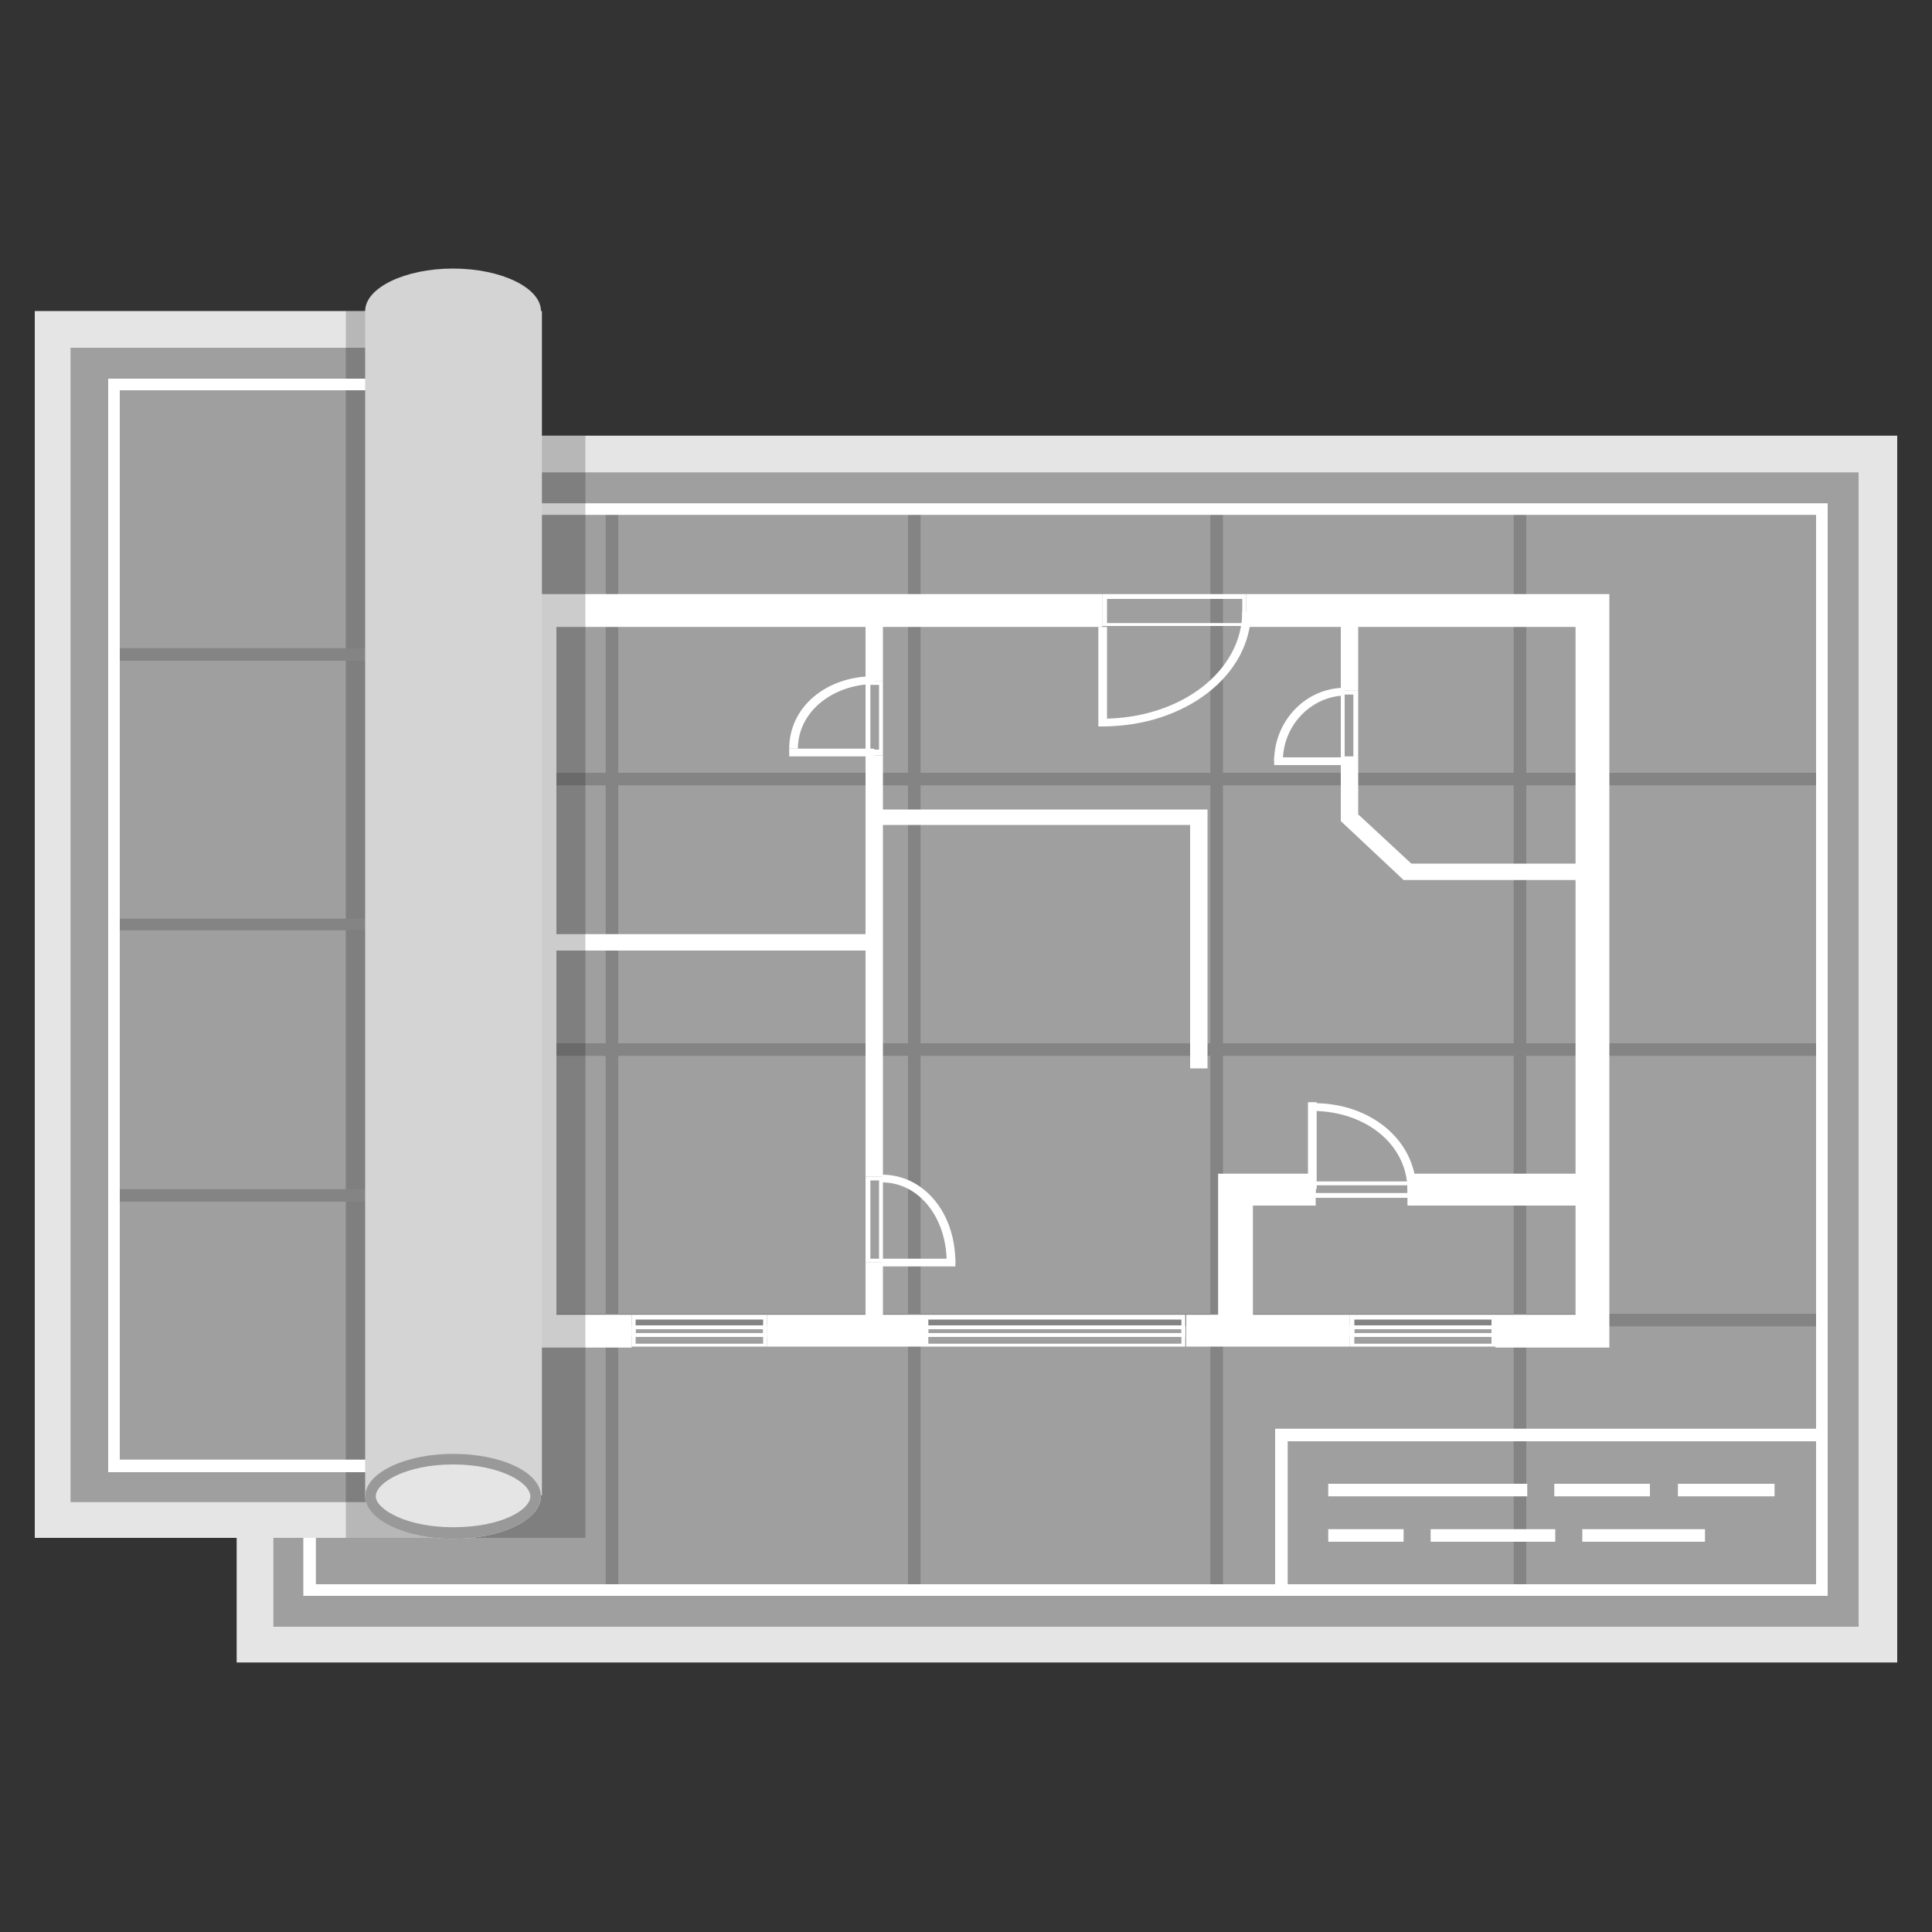
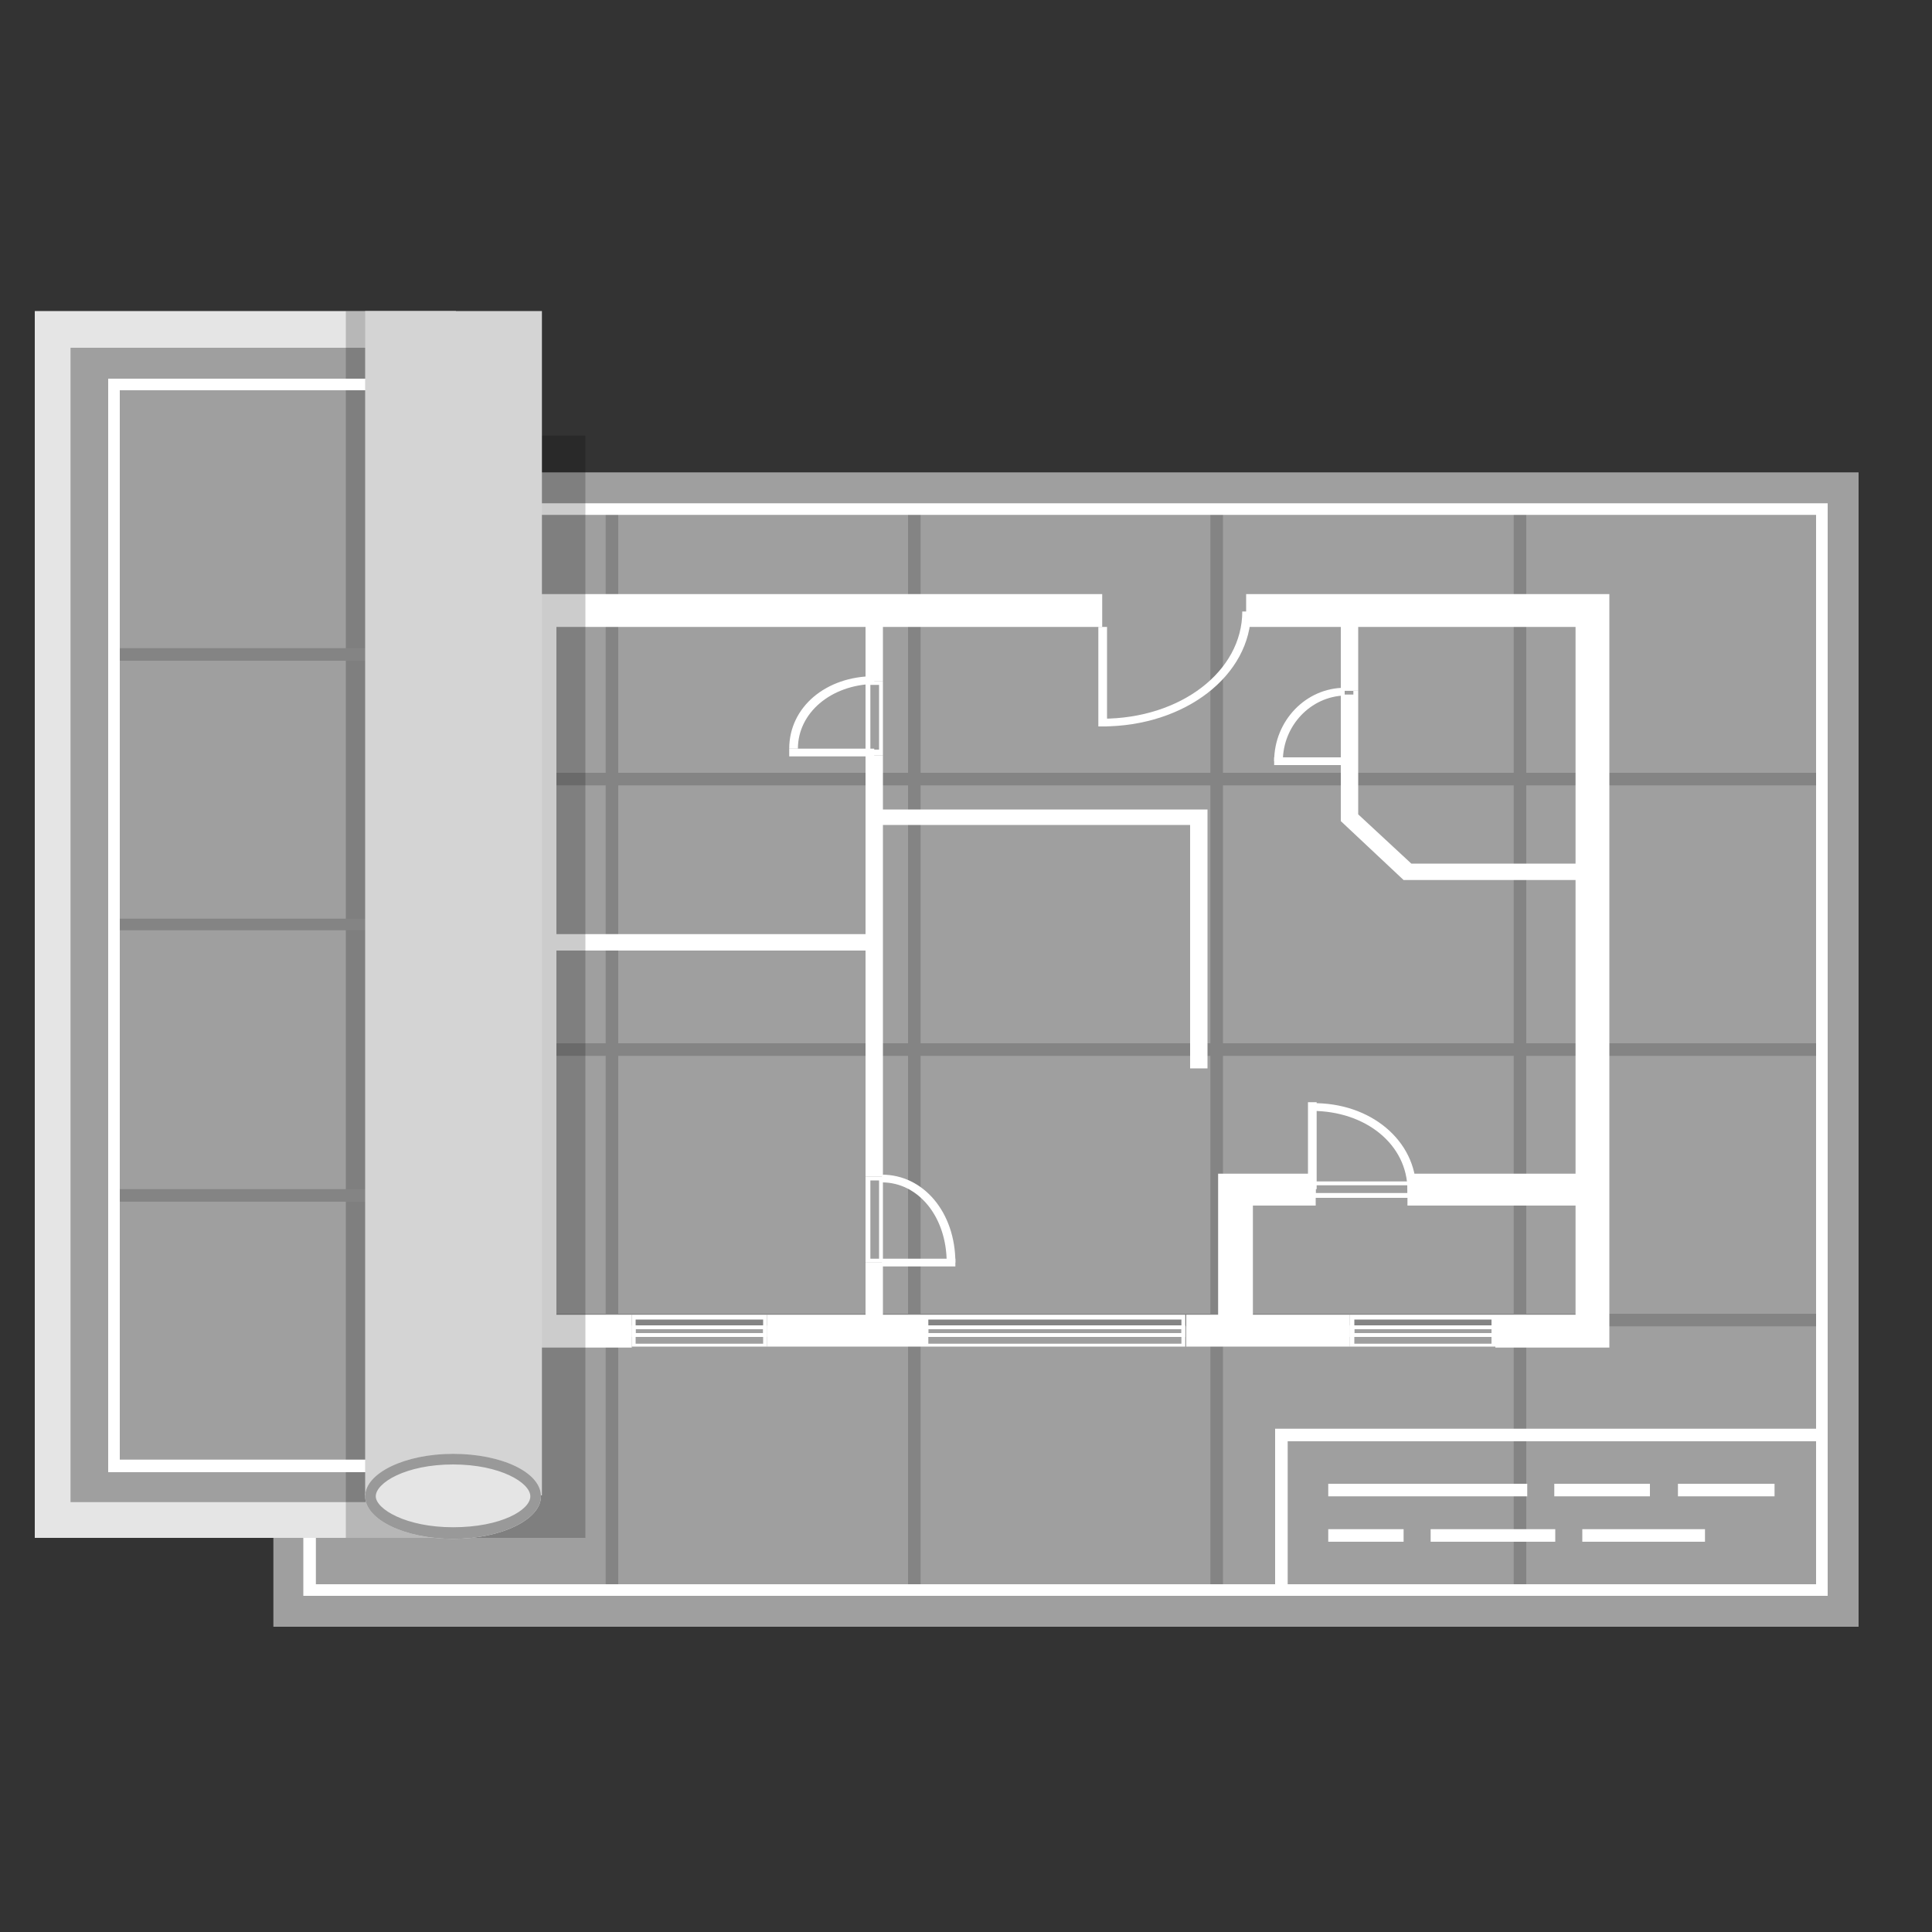
<svg xmlns="http://www.w3.org/2000/svg" version="1.1" id="Livello_1" x="0px" y="0px" viewBox="0 0 200 200" style="enable-background:new 0 0 200 200;" xml:space="preserve">
  <rect x="0" y="0" width="200" height="200" fill="#333333" stroke="none" />
  <style type="text/css">
	.st0{fill:#E5E5E5;}
	.st1{fill:#9F9F9F;}
	.st2{fill:#848484;}
	.st3{fill:#FFFFFF;}
	.st4{opacity:0.2;enable-background:new    ;}
	.st5{fill:#D4D4D4;}
	.st6{fill:#999999;}
</style>
  <g>
-     <rect x="24.5" y="45.1" class="st0" width="171.9" height="127" />
    <rect x="28.3" y="48.9" class="st1" width="164.1" height="119.5" />
    <g>
      <rect x="32.1" y="136" class="st2" width="156.5" height="1.3" />
      <rect x="32.1" y="108" class="st2" width="156.5" height="1.3" />
      <rect x="32.1" y="80" class="st2" width="156.5" height="1.3" />
      <rect x="156.7" y="52.7" class="st2" width="1.3" height="111.9" />
      <rect x="125.3" y="52.7" class="st2" width="1.3" height="111.9" />
      <rect x="94" y="52.7" class="st2" width="1.3" height="111.9" />
      <rect x="62.7" y="52.7" class="st2" width="1.3" height="111.9" />
    </g>
    <path class="st3" d="M189.2,165.2H31.4V52.1h157.8V165.2z M32.7,164H188V53.3H32.7V164z" />
    <path class="st3" d="M189.2,165.2H132v-17.3h57.2V165.2z M133.3,164H188v-14.8h-54.7V164z" />
    <g>
      <g>
        <rect x="137.5" y="153.6" class="st3" width="20.6" height="1.3" />
        <rect x="160.9" y="153.6" class="st3" width="9.9" height="1.3" />
        <rect x="173.7" y="153.6" class="st3" width="10" height="1.3" />
      </g>
      <g>
        <rect x="137.5" y="158.3" class="st3" width="7.8" height="1.3" />
        <rect x="148.1" y="158.3" class="st3" width="12.9" height="1.3" />
        <rect x="163.8" y="158.3" class="st3" width="12.7" height="1.3" />
      </g>
    </g>
    <g>
-       <path class="st3" d="M128.6,62v2.5h-14V62H128.6L128.6,62z M129,61.5h-14.9v3.3H129V61.5L129,61.5z" />
      <polygon class="st3" points="166.6,139.5 154.8,139.5 154.8,136.1 163.1,136.1 163.1,64.9 129,64.9 129,61.5 166.6,61.5   " />
      <path class="st3" d="M154.4,136.6v2.5h-14.2v-2.5H154.4L154.4,136.6z M154.8,136.1h-15.1v3.3h15.1V136.1L154.8,136.1z" />
      <rect x="122.8" y="136.1" class="st3" width="16.9" height="3.3" />
      <path class="st3" d="M122.3,136.6v2.5H96.1v-2.5H122.3L122.3,136.6z M122.8,136.1H95.6v3.3h27.1v-3.3H122.8z" />
      <rect x="79.4" y="136.1" class="st3" width="16.2" height="3.3" />
      <path class="st3" d="M79,136.6v2.5H65.8v-2.5H79L79,136.6z M79.4,136.1h-14v3.3h14V136.1L79.4,136.1z" />
      <path class="st3" d="M154.4,137.6v0.4h-14.2v-0.4H154.4L154.4,137.6z M154.8,137.2h-15.1v1.2h15.1V137.2L154.8,137.2z" />
      <path class="st3" d="M122.3,137.6v0.4H96.1v-0.4H122.3L122.3,137.6z M122.8,137.2H95.6v1.2h27.1v-1.2H122.8z" />
      <path class="st3" d="M79,137.6v0.4H65.8v-0.4H79L79,137.6z M79.4,137.2h-14v1.2h14V137.2L79.4,137.2z" />
      <polygon class="st3" points="65.4,139.5 54,139.5 54,61.5 114.1,61.5 114.1,64.9 57.6,64.9 57.6,136.1 65.4,136.1   " />
      <rect x="55.8" y="96.7" class="st3" width="34.7" height="1.7" />
      <rect x="89.6" y="130.7" class="st3" width="1.8" height="7.1" />
      <path class="st3" d="M91,122.2v8.1h-0.9v-8.1L91,122.2L91,122.2z M91.4,121.8h-1.8v8.9h1.8V121.8L91.4,121.8z" />
      <rect x="89.6" y="78.2" class="st3" width="1.8" height="43.6" />
      <path class="st3" d="M91,70.9v6.7h-0.9v-6.7H91L91,70.9z M91.4,70.5h-1.8v7.7h1.8V70.5L91.4,70.5z" />
      <rect x="89.6" y="63.2" class="st3" width="1.8" height="7.3" />
      <polygon class="st3" points="125,110.6 123.2,110.6 123.2,85.4 90.5,85.4 90.5,83.8 125,83.8   " />
      <polygon class="st3" points="164.8,91.1 145.3,91.1 138.8,85 138.8,78.8 140.6,78.8 140.6,84.3 146.1,89.4 164.8,89.4   " />
-       <path class="st3" d="M140.1,71.9v6.4h-0.9v-6.4H140.1L140.1,71.9z M140.6,71.5h-1.8v7.3h1.8V71.5L140.6,71.5z" />
+       <path class="st3" d="M140.1,71.9h-0.9v-6.4H140.1L140.1,71.9z M140.6,71.5h-1.8v7.3h1.8V71.5L140.6,71.5z" />
      <rect x="138.8" y="63.2" class="st3" width="1.8" height="8.3" />
      <rect x="81.7" y="77.5" class="st3" width="8.8" height="0.8" />
      <rect x="131.9" y="78.4" class="st3" width="7.3" height="0.8" />
      <rect x="91.3" y="130.3" class="st3" width="7.6" height="0.8" />
      <rect x="145.7" y="121.5" class="st3" width="19.1" height="3.3" />
      <path class="st3" d="M145.7,122.7v0.8h-9.5v-0.8H145.7L145.7,122.7z M146.2,122.3h-10.3v1.7h10.3V122.3L146.2,122.3z" />
      <polygon class="st3" points="129.7,137.8 126.1,137.8 126.1,121.5 136.2,121.5 136.2,124.8 129.7,124.8   " />
      <rect x="113.7" y="64.9" class="st3" width="0.9" height="10.3" />
      <rect x="135.4" y="114.1" class="st3" width="0.9" height="9" />
      <path class="st3" d="M114.1,75.2v-0.8c8.1,0,14.5-4.9,14.5-11.1h0.9C129.5,69.9,122.7,75.2,114.1,75.2z" />
      <path class="st3" d="M132.8,78.8h-0.9c0-4.2,3.3-7.6,7.3-7.6V72C135.7,72.1,132.8,75.1,132.8,78.8z" />
      <path class="st3" d="M146.6,123.2h-0.9c0-4.7-4.3-8.2-9.9-8.2v-0.8C141.9,114.1,146.6,118.1,146.6,123.2z" />
      <path class="st3" d="M82.6,77.5h-0.9c0-4.3,3.8-7.5,8.8-7.5v0.8C86,70.9,82.6,73.8,82.6,77.5z" />
      <path class="st3" d="M98.9,130.7H98c0-4.7-2.9-8.3-6.7-8.3v-0.8C95.6,121.6,98.9,125.5,98.9,130.7z" />
    </g>
    <g>
      <rect x="39" y="45.1" class="st4" width="21.6" height="114.1" />
      <g>
        <rect x="3.6" y="32.2" class="st0" width="43.6" height="127" />
        <rect x="7.3" y="36" class="st1" width="39.6" height="119.5" />
        <rect x="35.8" y="32.2" class="st4" width="11.4" height="127" />
-         <path class="st5" d="M56,32.2c0,2.4-4.1,4.4-9.1,4.4s-9.1-2-9.1-4.4s4.1-4.4,9.1-4.4S56,29.8,56,32.2z" />
        <g>
          <g>
            <rect x="11.8" y="123.1" class="st2" width="35.1" height="1.3" />
            <rect x="11.8" y="95.1" class="st2" width="35.1" height="1.2" />
            <rect x="11.8" y="67.1" class="st2" width="35.1" height="1.3" />
            <rect x="42.5" y="39.8" class="st2" width="1.3" height="111.9" />
          </g>
          <path class="st3" d="M12.4,40.4h34.5v-1.2H11.2v113.2h35.7v-1.3H12.4V40.4z" />
        </g>
        <g>
          <rect x="37.8" y="32.2" class="st5" width="18.3" height="122.6" />
          <path class="st0" d="M56,154.9c0,2.4-4.1,4.4-9.1,4.4s-9.1-2-9.1-4.4s4.1-4.4,9.1-4.4S56,152.4,56,154.9z" />
          <path class="st6" d="M46.9,151.6c4.9,0,8,1.9,8,3.3c0,1.4-3,3.2-8,3.2c-4.9,0-8-1.9-8-3.2C38.9,153.5,42,151.6,46.9,151.6      L46.9,151.6z M46.9,150.5c-5,0-9.1,2-9.1,4.4s4.1,4.4,9.1,4.4s9.1-2,9.1-4.4C56,152.4,51.9,150.5,46.9,150.5L46.9,150.5z" />
        </g>
      </g>
    </g>
  </g>
</svg>